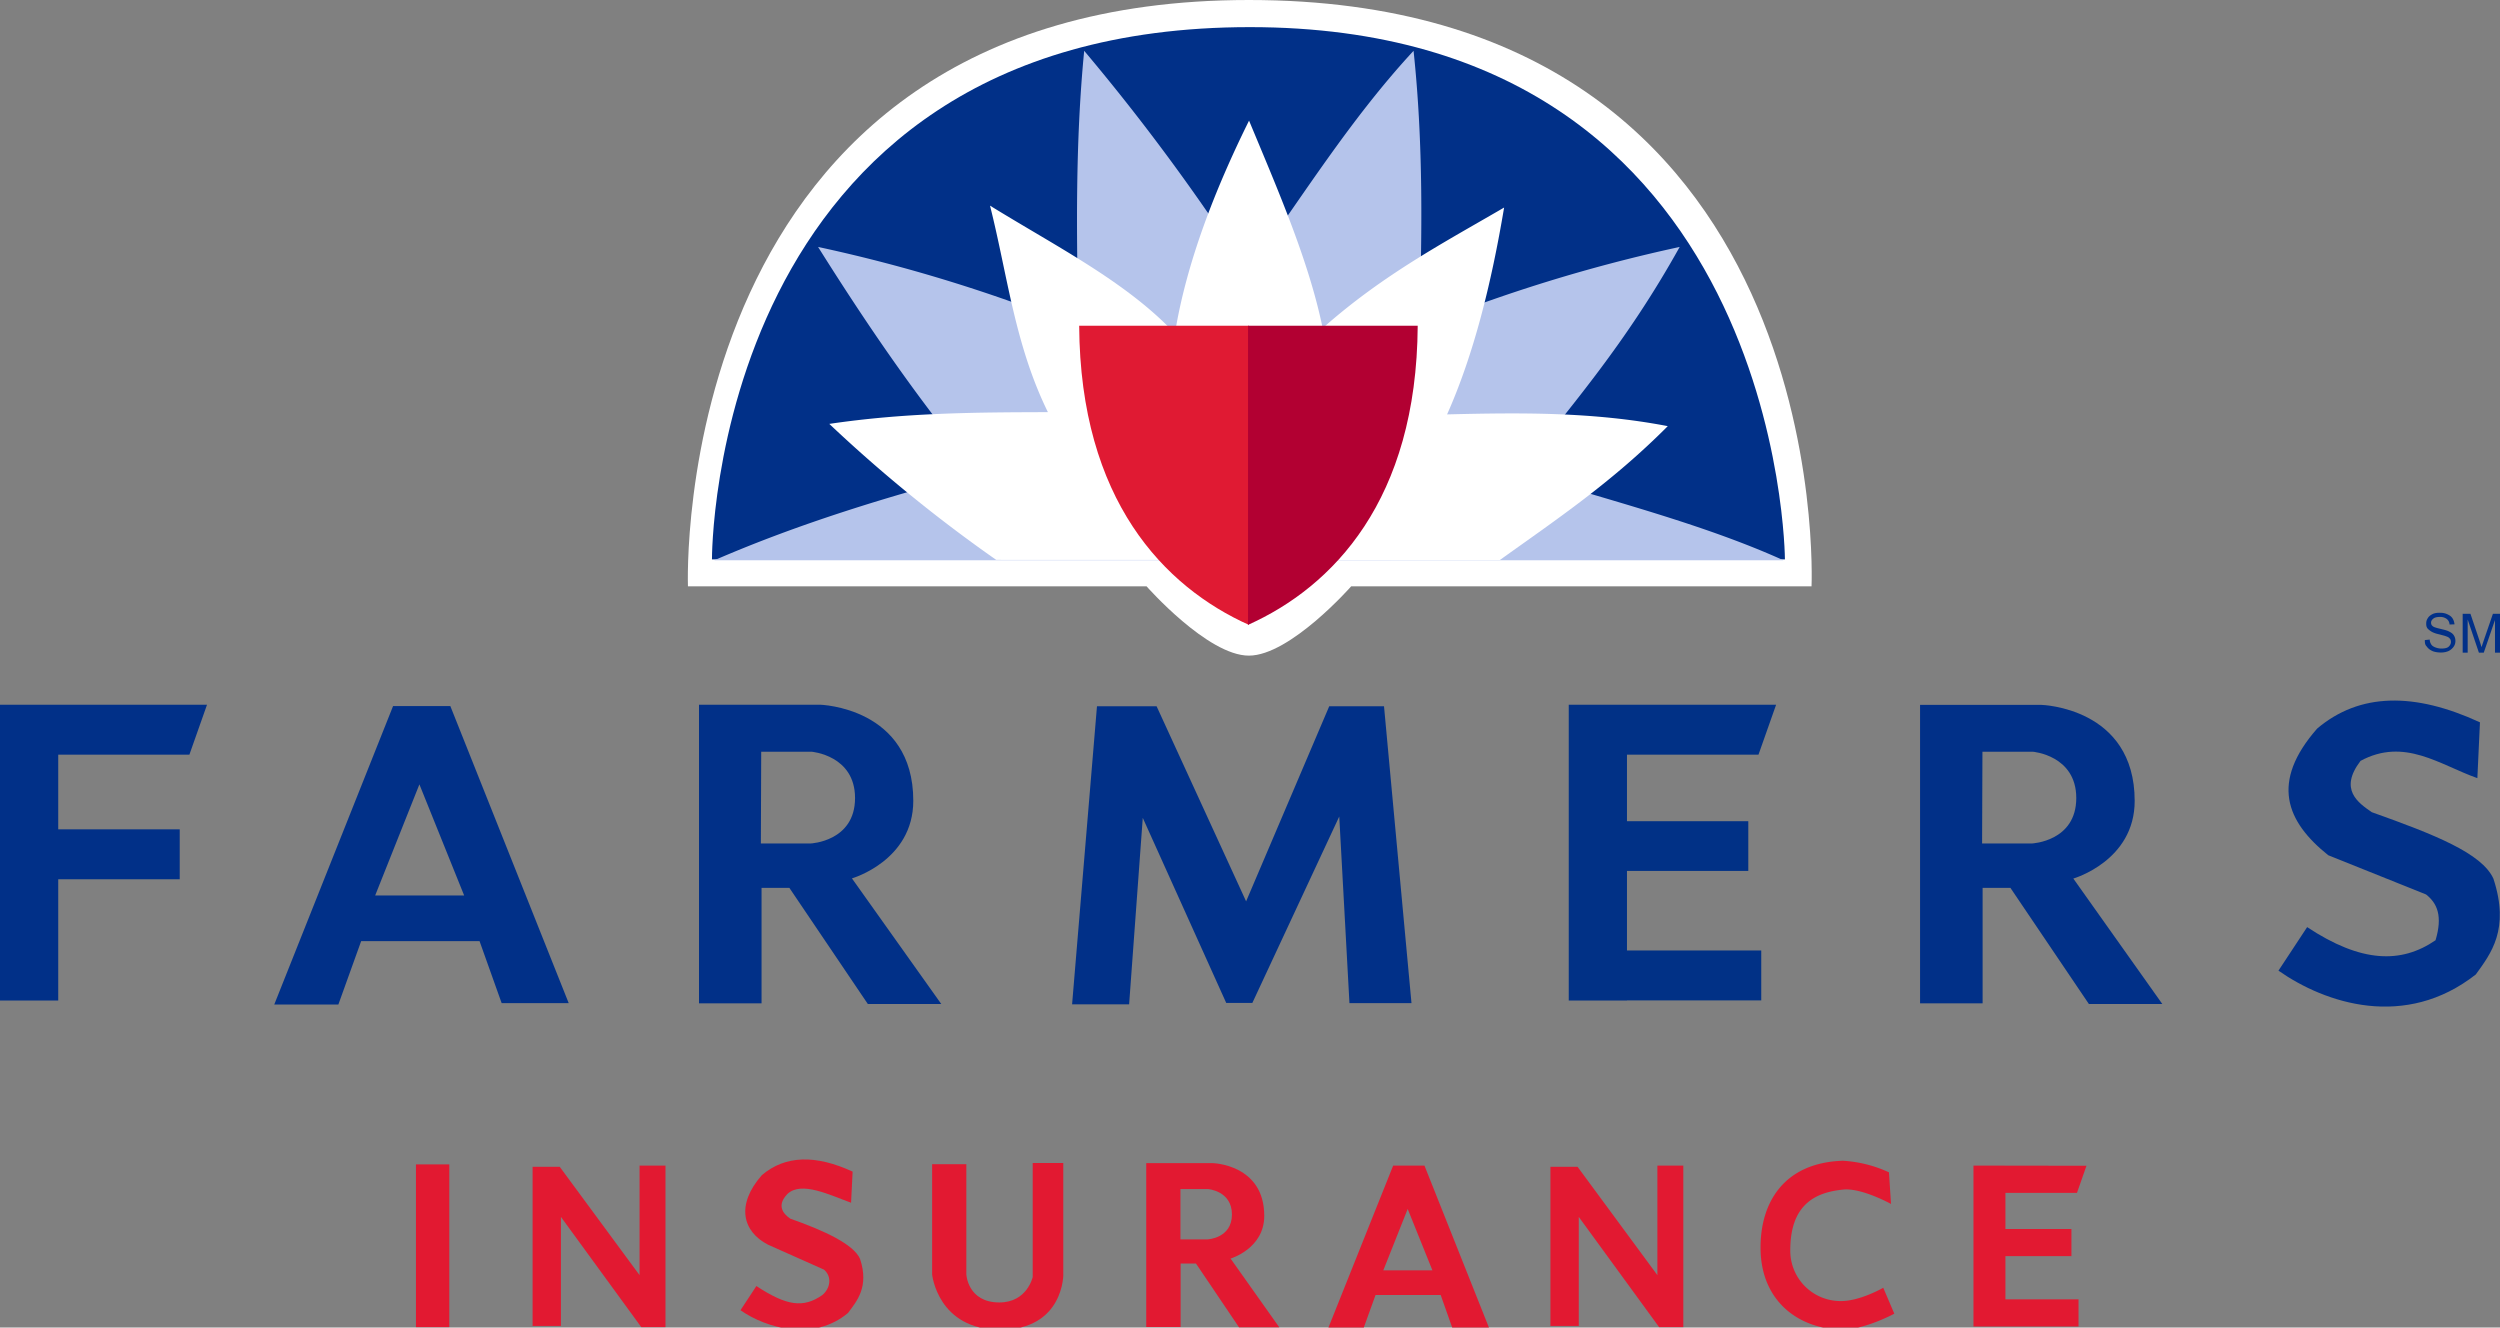
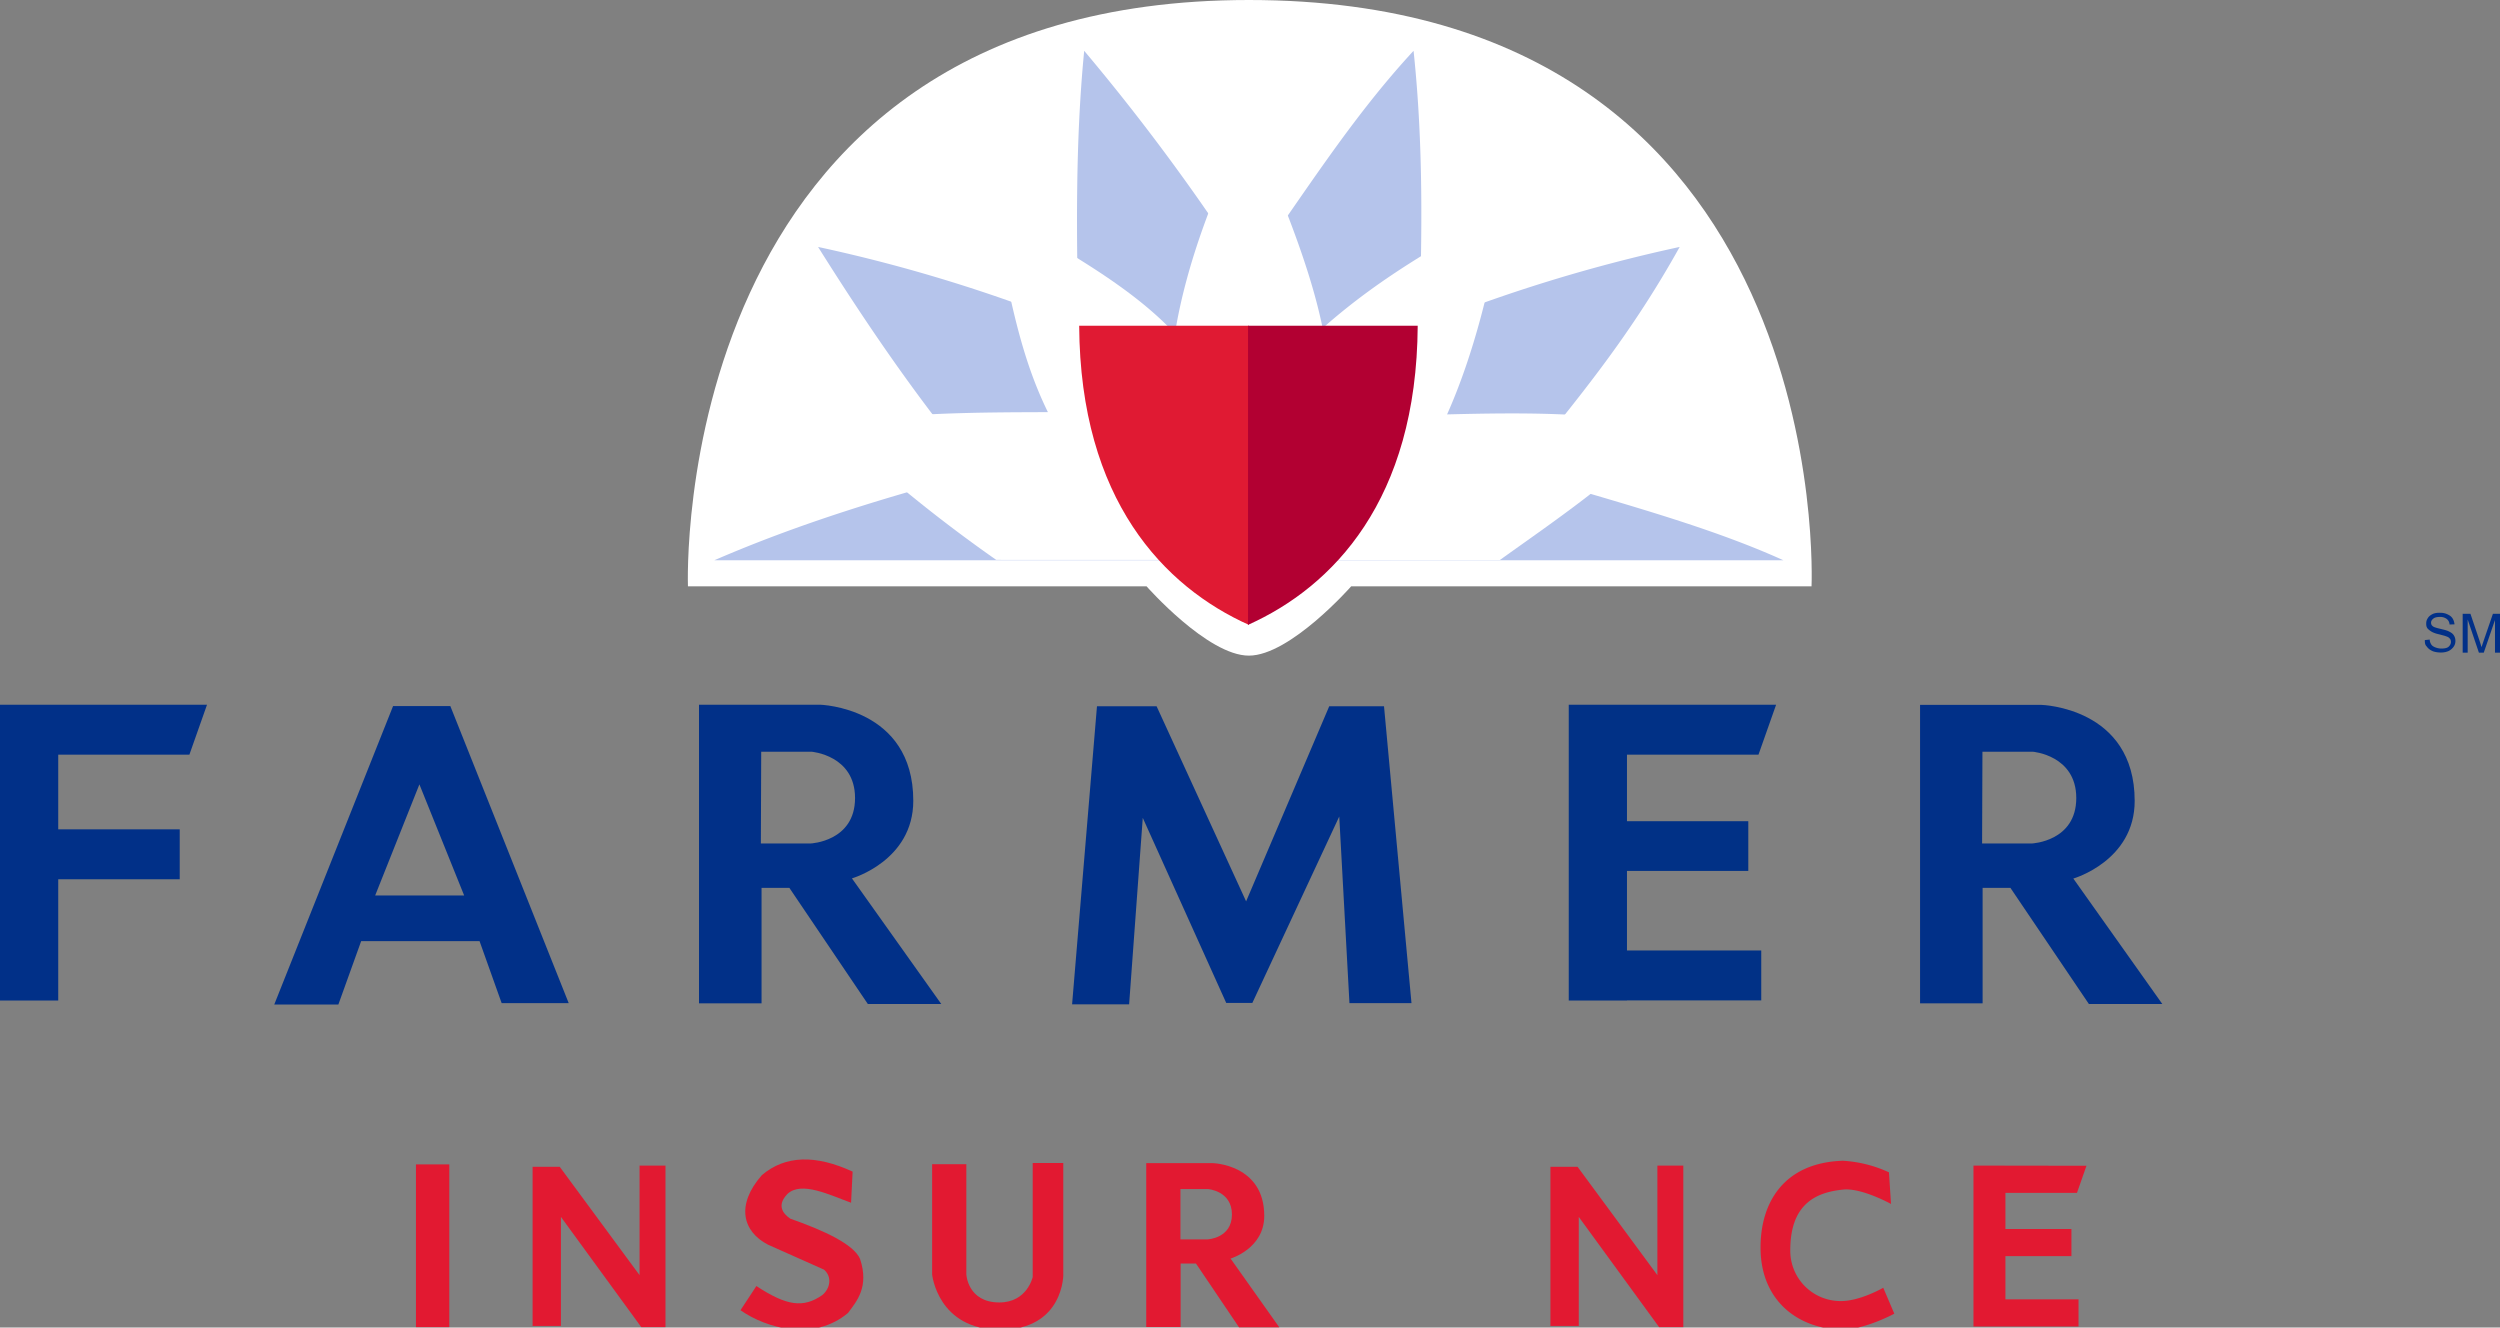
<svg xmlns="http://www.w3.org/2000/svg" version="1.1" id="svg2985" x="0" y="0" viewBox="0 0 1446.7 768.2" xml:space="preserve">
  <rect x="0" y="0" width="1446.7" height="768.2" fill="#808080" stroke="none" />
  <style>.st0{fill:#fff}.st1{fill:#013088}.st6{fill:#e21931}</style>
  <path id="path3010" class="st0" d="M398.1 339.3h265.4s35.3 40.1 59.2 40.1c23.9 0 59.2-40.1 59.2-40.1h266.4S1063.7 0 722.7 0C385.3 0 398.1 339.3 398.1 339.3z" />
-   <path id="path2995" class="st1" d="M412 323.7h620.9s-1.2-308-309.6-308c-312.9 0-311.3 308-311.3 308z" />
  <path id="path2997" d="M627.4 29.4c-5.2 53.4-4.5 106.8-3.3 160a905.4 905.4 0 0 0-150.7-46.5c28.4 45.2 58.5 89.4 93.1 130.5-52.4 13.8-104 29.5-153.1 50.8H1032c-46.2-20.9-101.1-34.8-153.1-50.8 31-39.4 62.1-74.8 93.1-130.5a913.3 913.3 0 0 0-150.7 46.5c1.6-52.6 2.5-105.3-3.3-160-37.1 40.1-64.7 85.1-96 128.3a1242.5 1242.5 0 0 0-94.6-128.3z" fill="#b5c4eb" />
  <path id="path3002" class="st0" d="M576.5 324a851 851 0 0 1-96.6-78.7c43.2-6.4 83.3-6.7 126.5-6.8-19.2-39.1-23.3-79-33.5-119.5 38.4 23.7 79.1 44.2 107 74 6.7-41.2 23.3-83.6 42.9-123.2 16.9 40.6 34.6 81.2 42.6 120.1 35.1-31.1 70-49.4 105-69.8-7.4 44.2-17.6 85.1-33 119.7 42-1 84.1-1.6 127.7 6.8-32.4 32.6-64.7 54.2-97.2 77.5l-291.4-.1z" />
  <path id="path3004" d="M722.7 361.6V188.5h-98.2c.6 100.9 49.2 151.1 98.2 173.1z" fill="#e01a33" />
  <path id="path3006" d="M722.2 361.6V188.5h98.2c-.6 100.9-49.1 151.1-98.2 173.1z" fill="#b20032" />
  <path id="rect3012" class="st1" d="M0 407.8V579h33.7v-70.2H104v-28.9H33.7v-43.2h75.9l10.2-28.9H0z" />
  <path id="path3019" d="M907.8 407.8V579h33.7v-.1h77.7V550h-77.7v-46h70.2v-28.8h-70.2v-38.5h76.1l10.2-28.9h-120z" fill="#013186" />
  <path id="path3029" class="st1" d="m227.5 408.5-68.8 172.8h37.1l13.2-36.7h68.5l12.8 35.9h38.8l-68.5-171.9h-33.2l.1-.1zm15.2 45.4 25.9 64.3h-51.5l25.6-64.3z" />
  <path id="path3034" class="st1" d="M404.5 407.8v172.8h36.2v-66.8h16.1l45.4 67.2h42.5L493 508.3s35.5-10.2 35.5-44.9c0-54.2-54-55.6-54-55.6h-70zm36 27.2h29.1s25.2 2 25.2 26.8c0 25.2-25.7 26.3-25.7 26.3h-28.8l.2-53.1z" />
  <path id="path3039" class="st1" d="M1111.1 407.8v172.8h36.2v-66.8h16.1l45.4 67.2h42.5l-51.5-72.6s35.5-10.2 35.5-44.9c0-54.2-54-55.6-54-55.6h-70.2v-.1zm36.1 27.2h29.1s25.2 2 25.2 26.8c0 25.2-25.7 26.3-25.7 26.3H1147l.2-53.1z" />
  <path id="path3041" class="st1" d="m661.3 473.3-7.9 107.9h-33l14.4-172.5h34.5l51.8 112.9 48.1-112.9h31.7l15.9 171.8h-35.9l-5.9-108-50.3 107.9h-15.1l-48.3-107.1z" />
-   <path id="path3043" class="st1" d="m1318.5 561.7 16.6-25.2c31.4 20.8 54.5 21.2 74.3 7.6 4.2-14 1-21.4-5.5-26.5l-56.6-22.7c-24.4-19.5-33.6-42.3-6.4-73.3 24.6-20.8 56.3-21.1 94.2-3.6l-1.5 32.3c-21.8-7.7-42.2-23.7-67.6-10-12.7 16.6-1.3 24.3 6.5 29.7 36.2 12.9 63.7 23.7 70.4 38.5 9.6 29.4-1.5 43.3-10.2 55.4-40.9 32.1-87.1 16.8-114.2-2.2z" />
  <path id="rect3045" class="st6" d="M240.7 673.8H260V768h-19.3v-94.2z" />
  <path id="path3054" class="st6" d="M324.6 704.2v63.1h-16.4v-92.1h15.7l46.2 62.7v-63.4h15V768h-14l-46.5-63.8z" />
  <path id="path3056" class="st6" d="M913.6 704.2v63.1h-16.4v-92.1h15.7l46.2 62.7v-63.4h15V768h-14l-46.5-63.8z" />
  <path id="path3058" class="st6" d="m428.5 758.2 9.2-14c17.5 11.5 27.2 12.9 38.2 5.2 4.5-3.8 5.8-10.5.9-14.7l-32.3-14.4c-14.8-7.6-18.8-23-3.6-40.3 13.7-11.6 31.3-11.8 52.5-2l-.9 18c-12.2-4.4-28.7-12.7-36.8-5.1-6.3 6.5-2.8 11.3 1.6 14.3 20.2 7.1 36.8 15 40.4 23.3 5.4 16.3-2 24.6-7 31.3-19.6 16.5-47.1 9-62.2-1.6z" />
  <path id="path3060" class="st6" d="M578.8 769.5c-36.2 0-39.4-32-39.4-32v-63.8h19.8v63.7s.7 16.3 19.1 16.3c16.1 0 19.3-14.7 19.3-14.7v-66h17.7v63.8c.2 0 .6 32.7-36.5 32.7z" />
  <path id="path3062" class="st6" d="M663.3 673.1v94.8h19.9v-36.7h8.9l24.9 36.9h23.3l-28.2-39.8s19.5-5.7 19.5-24.7c0-29.8-29.7-30.5-29.7-30.5h-38.6zm19.8 15h16s13.8 1 13.8 14.7c0 13.8-14.1 14.4-14.1 14.4h-15.7v-29.1z" />
-   <path id="path3064" class="st6" d="m806.2 674.5-38 95.1h20.5l7.3-20.2h37.7l7 19.8H862l-37.7-94.7h-18.1zm8.4 25.1 14.3 35.5h-28.4l14.1-35.5z" />
  <path id="path3066" class="st6" d="M1018.8 722.7c-.3-26.3 13.1-49.9 47.7-51a74 74 0 0 1 26.6 6.7l1.2 18.3s-17.2-9.5-27.8-8.3c-17.3 1.7-30.5 9.7-30.5 35.1a29.1 29.1 0 0 0 29.4 29.4c11.1 0 24.4-7.7 24.4-7.7l6.4 15s-16.9 9.2-30.3 9.2c-24.9-.3-46.8-16.3-47.1-46.7z" />
  <path id="path3068" class="st6" d="M1142 674.5v93.1h60.8v-15.7h-42.3v-25h38.2v-15.7h-38.2v-20.9h41.4l5.5-15.7-65.4-.1z" />
  <path id="path3088" class="st1" d="m1403.2 370.4 2.8-.3c.1 1.2.4 2 .9 2.8s1.3 1.3 2.3 1.7c1 .4 2.2.7 3.5.7 1.2 0 2.2-.1 3.1-.4s1.5-.9 1.9-1.5c.4-.6.6-1.2.6-1.9s-.1-1.3-.6-1.9-1-1-2-1.3c-.6-.3-1.9-.6-4.1-1.2-2-.4-3.5-1-4.4-1.5-1-.6-1.9-1.3-2.5-2-.6-.9-.7-1.7-.7-2.8 0-1.2.3-2.2 1-3.2.6-1 1.6-1.7 2.8-2.3 1.3-.6 2.6-.7 4.1-.7 1.7 0 3.2.3 4.4.9 1.3.6 2.3 1.3 2.9 2.3.7 1 1 2.2 1.2 3.5l-2.9.1a4.2 4.2 0 0 0-1.6-3.2 6.2 6.2 0 0 0-3.9-1.2c-1.7 0-3.1.3-3.9 1-.9.7-1.3 1.5-1.3 2.3 0 .9.3 1.5.9 2 .6.6 2 1 4.5 1.6s4.1 1 4.9 1.5c1.3.6 2.3 1.3 2.9 2.3.6.9.9 2 .9 3.2 0 1.2-.3 2.3-1 3.3s-1.7 1.9-2.9 2.5c-1.3.6-2.8.9-4.4.9-2 0-3.8-.3-5.1-.9s-2.5-1.5-3.2-2.6c-1-.9-1.1-2.1-1.1-3.7z" />
  <path id="path3090" class="st1" d="M1425.1 377.7v-22.5h4.5l5.4 16c.4 1.5.9 2.6 1 3.3l1.2-3.6 5.4-15.7h4.1v22.5h-2.9v-18.9l-6.5 18.9h-2.8l-6.5-19.2v19.2h-2.9z" />
</svg>